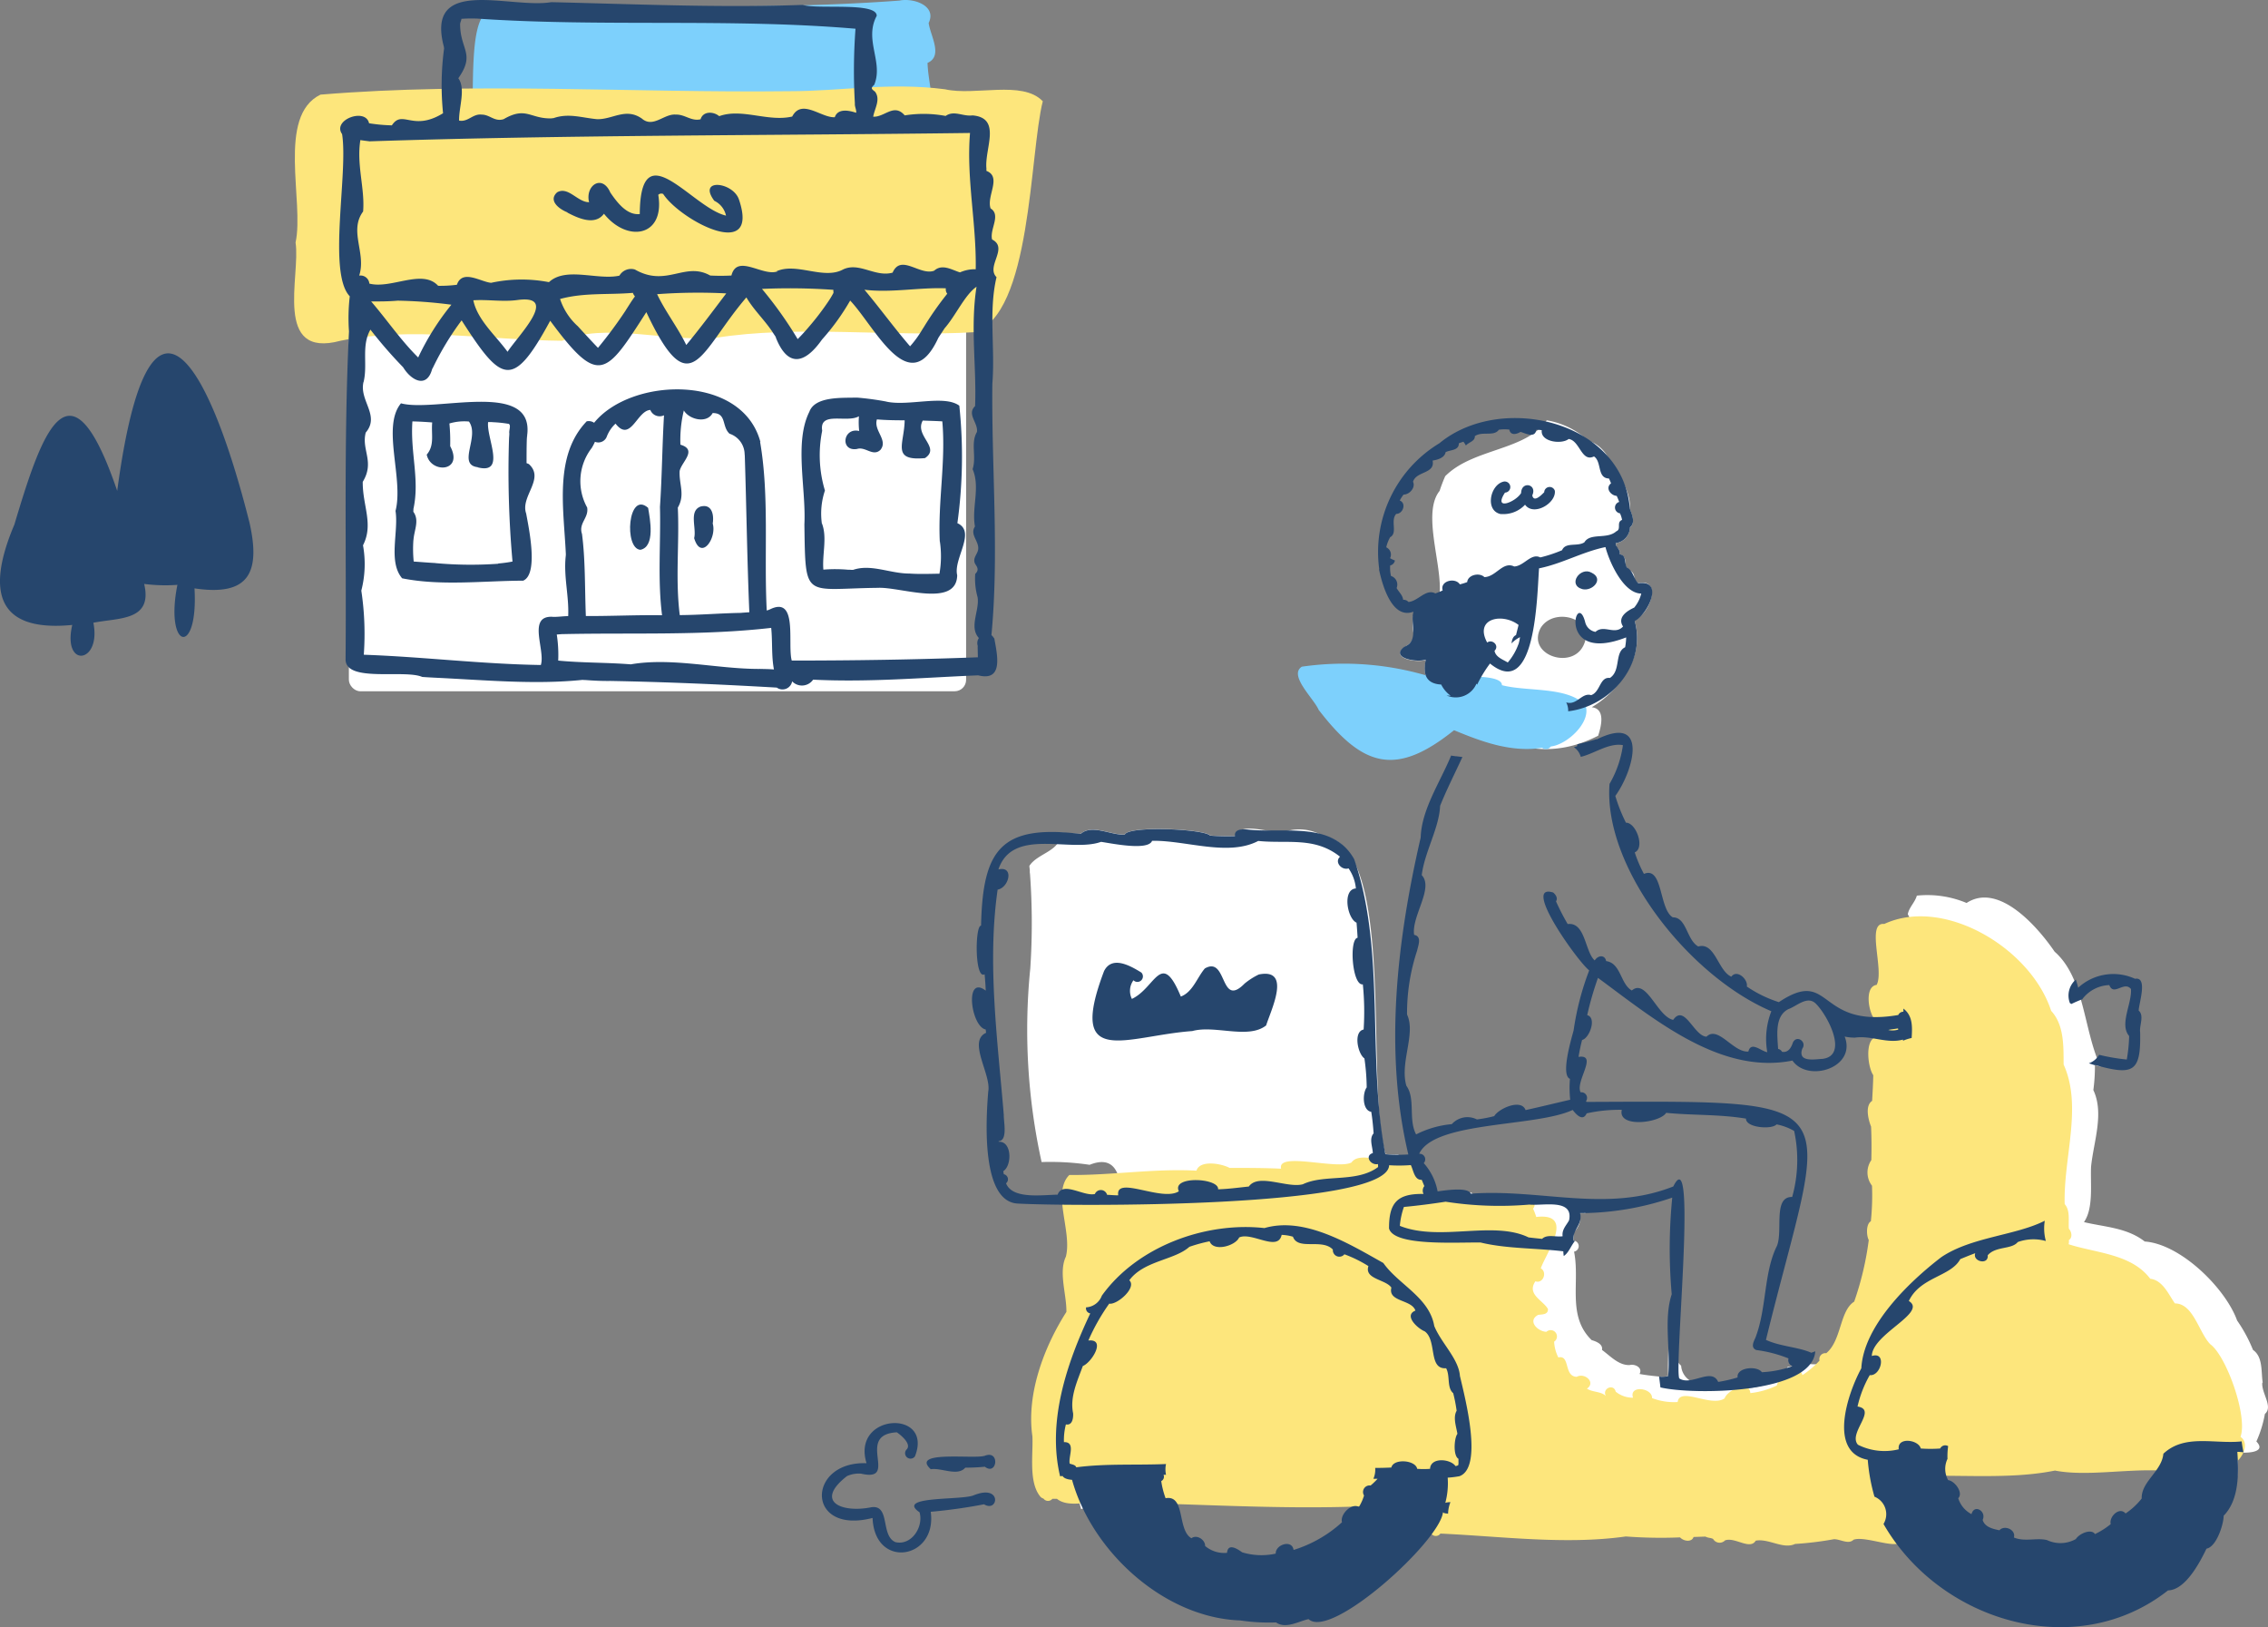
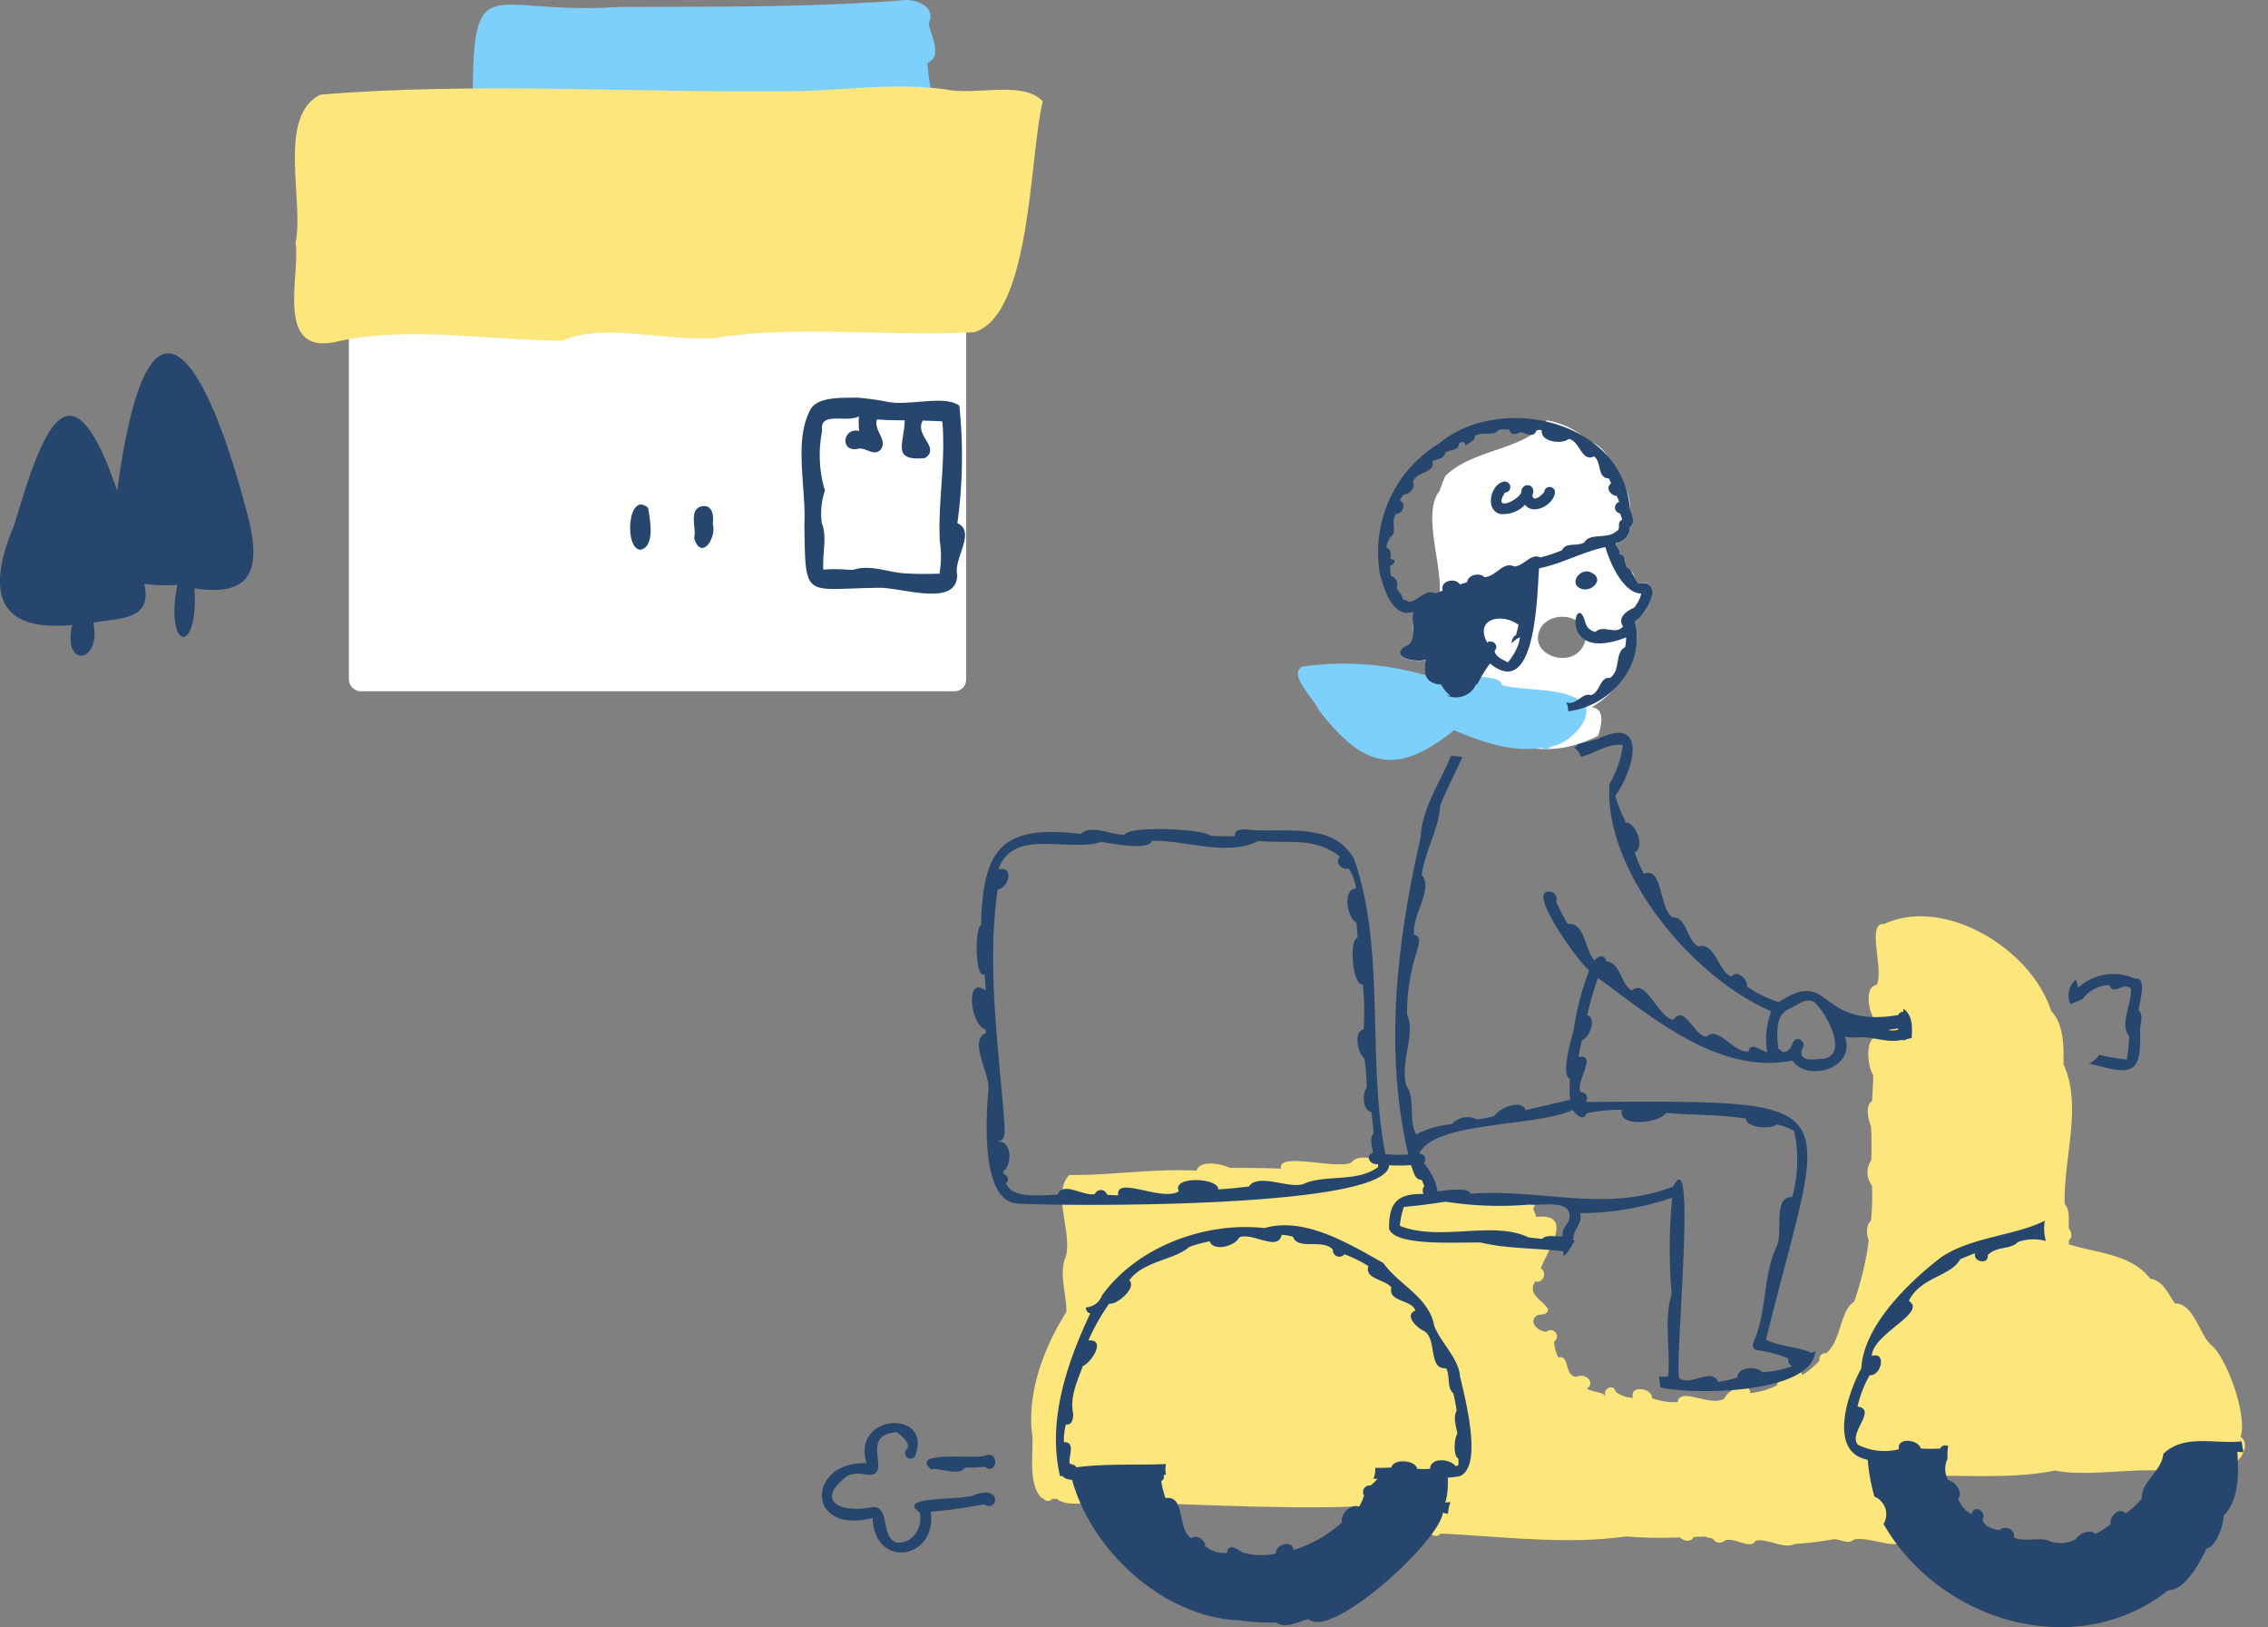
<svg xmlns="http://www.w3.org/2000/svg" width="198.875" height="142.645" viewBox="0 0 198.875 142.645">
  <rect x="0" y="0" width="198.875" height="142.645" fill="#808080" stroke="none" />
  <g id="_img_illust" data-name="/img_illust" transform="translate(0 0)">
    <g id="グループ_326" data-name="グループ 326">
      <rect id="長方形_25" data-name="長方形 25" width="54.124" height="38.828" rx="1" transform="translate(30.592 21.772)" fill="#fff" />
      <path id="パス_174" data-name="パス 174" d="M19.006,37.488c.251,1.222-.446,3.3-1.965,2.559-1.108.148-2.9,1.291-3.5-.1h.046c-1.142.034-2.273.308-3.4.388a2.851,2.851,0,0,0-2.856-.788C5.469,38.584.523,40.914.695,37.59c1.131-1.942.023-3.872-.069-5.951C2.2,30.017.123,28.086.6,26.087c1.816-1.588-.937-4.6.343-6.408C1.2,17.909-.322,15.761.58,14.265c.914-.32.32-1.7.434-2.524a.388.388,0,0,0,.011.114C1.106,10.758.295,10,.352,8.9.5,7.8.991,6.885.706,5.7-.539,4.989.249,3.139.215,2.008,1.426-1.5,6.817.82,9.856.066c12.36,0,7.813,1.211,8.59,12.7v-.034c.034,8.282-.057,16.495.56,24.765Z" transform="translate(41.384 19.056) rotate(-90)" fill="#7dd0fc" />
      <path id="パス_150" data-name="パス 150" d="M325.007,80.96c-1.174,4.638-.985,18.734-6.017,20.253-7.3.434-15.582-.651-22.691.5-4.371.343-9.713-1.371-13.437.251-6.543-.057-13.234-1.268-19.44,0-5.936,1.6-3.481-5.711-3.939-8.613.782-3.553-1.673-11.092,2.185-12.965,13.491-1.119,27.44-.137,41.133-.3,4.506,0,8.755-.8,13.626-.171,2.631.605,6.759-.811,8.553,1.028Z" transform="translate(-233.566 -72.09)" fill="#fde67c" />
-       <path id="パス_229" data-name="パス 229" d="M320.073,94.048c-.251-.9.811-2.148-.137-2.742-.377-1.085,1.005-2.764-.366-3.29V87.8c-.171-1.736,1.371-4.432-1.222-4.649h0c-.845.114-1.622-.48-2.365.057h.057a10.486,10.486,0,0,0-3.633-.057c-.948-1.1-1.759.171-2.764.114.114-.7.674-1.508.16-2.193-.331-.251-.388-.308-.069-.605.823-1.988-.914-3.941.217-6.043.023-1.234-5.163-.548-6.488-.96-7.3.263-14.69-.069-22.046-.24-3.61.605-11.069-2.365-9.424,3.9v-.034a1.009,1.009,0,0,0,.023.183h0a24.286,24.286,0,0,0-.091,5.689c-2.673,1.645-3.553-.366-4.489,1.062a14.613,14.613,0,0,1-2-.183c-.3-1.394-3.256-.3-2.365.948.548,3.438-1.291,12.177.674,14.222a16.259,16.259,0,0,0-.069,3.073c-.468,9.618-.217,19.2-.3,28.774.023,2.033,5.14.845,6.717,1.519h-.023c.457.034.914.057,1.371.08h0c4.261.206,8.567.605,12.691.183H284.1a1.108,1.108,0,0,1,.194.011h.114c.743.057,1.485.091,2.228.08H286.6c4.878.091,9.687.3,14.587.583a.86.86,0,0,0,1.348-.548,1.19,1.19,0,0,0,1.839-.148c4.889.24,9.481-.171,14.427-.377h.057c2.25.56,1.645-1.839,1.405-3.244v.023c0-.011-.011-.023-.023-.034h0a.168.168,0,0,0-.023-.034h0a1.35,1.35,0,0,0-.206-.24c.685-7.265,0-14.69.08-22.035.251-3.153-.343-6.34.366-9.344-.96-.96,1.1-2.57-.411-3.313Zm-45.2-19.385c10.977.754,22.275-.046,33.218.891a49.547,49.547,0,0,0-.057,6.511h0v.114h0c0,.251.149.491.114.742-.628-.206-1.6-.411-1.873.388-1.177.08-2.9-1.668-3.735-.057-2.136.491-4.4-.754-6.4-.034-.5-.423-1.417-.457-1.634.274-.834.194-1.371-.445-2.182-.411-1.017-.091-1.976,1.2-2.959.354-1.428-1.005-2.593.1-3.952.046-1.348-.126-2.479-.548-3.8-.091h.034a1.546,1.546,0,0,0-.228.023h0c-1.85.046-2.216-1.074-4.181.069-.8.251-1.2-.4-1.931-.4-.777-.091-1.188.674-1.976.525-.034-1.131.605-2.8-.069-3.712,1.508-2.136.183-2.49.16-4.683v.023c-.023-.194.091-.354.114-.548a12.6,12.6,0,0,1,1.314-.023Zm-9.355,10.76c17.4-.571,35.08-.5,52.614-.731-.331,4.032.571,7.9.5,11.948a3.182,3.182,0,0,0-1.382.274c-.685-.206-1.554-.788-2.262-.148-1.245.468-2.913-1.508-3.644.171-1.531.423-2.913-.948-4.329-.286-1.713.948-4.1-.64-5.86.171h.1c-1.279.491-3.553-1.576-4.044.366a17.288,17.288,0,0,1-1.885,0h.023c-2.227-1.245-3.827,1.062-6.6-.525a1.176,1.176,0,0,0-1.359.537c-1.919.423-4.695-.811-6.18.571a12.632,12.632,0,0,0-5.072.057c-.914-.08-2.525-1.222-3,.171a11.349,11.349,0,0,1-1.645.091c-1.382-1.519-4.124.308-6.031-.194a.777.777,0,0,0-.891-.7c.64-1.965-.925-3.9.343-5.62.171-2-.594-4.1-.24-6.26.286.046.571.08.857.114Zm50.615,13.365a28.236,28.236,0,0,0-2.079,2.97s0-.023.011-.023c-.057.091-.126.194-.183.3a.035.035,0,0,1,.011-.023,9.366,9.366,0,0,1-1.017,1.382c-1.394-1.611-2.627-3.324-4-4.958,2.387.286,4.763-.217,7.139-.126a.6.6,0,0,0,.126.48Zm-9.972-.08a7.954,7.954,0,0,1-.445.742.164.164,0,0,1,.023-.034,23.618,23.618,0,0,1-1.725,2.262h0c-.32.377-.651.743-.994,1.085a34.875,34.875,0,0,0-3.13-4.4,54.508,54.508,0,0,1,6.26.08,1.684,1.684,0,0,0,.011.24Zm-18.242,1.576s-.023.034-.034.057v-.011a38.009,38.009,0,0,1-2.376,3.2c-.628-.651-1.245-1.325-1.851-1.988.023.023.046.057.069.08a5.559,5.559,0,0,1-1.542-2.376c2.09-.571,4.192-.354,6.385-.537a.849.849,0,0,0,.183.308c-.3.4-.56.834-.834,1.257a.167.167,0,0,1-.023.034Zm-22.3-.822c.777,0,1.542,0,2.319-.069h0a41.607,41.607,0,0,1,4.718.354,22.556,22.556,0,0,0-2.913,4.626C268.213,102.866,266.99,101.05,265.619,99.462Zm8.944-.1c1.291-.091,2.627.16,3.941-.034,3.621-.457,0,3.13-.925,4.546-1.04-1.428-2.65-2.8-3-4.512Zm16.129-.537a48.859,48.859,0,0,1,6.066-.069c-1.154,1.519-2.285,3.05-3.507,4.523C292.509,101.747,291.39,100.307,290.693,98.822Zm8.944,32.852c-3.747,0-7.642-1.028-11.263-.4h.034c-2.136-.171-4.284-.126-6.385-.331a11.748,11.748,0,0,0-.126-2.285l.434-.034h.023c6.088-.137,12.268.148,18.345-.548.126,1.222.011,2.433.24,3.644C300.505,131.686,300.071,131.686,299.637,131.675ZM284.97,112.29a4.591,4.591,0,0,0,.274-.525.791.791,0,0,0,1.051-.491h0a3.04,3.04,0,0,1,.754-1.1c1.325,1.7,1.873-1.142,3.05-1.2a.88.88,0,0,0,1.2.468c-.16,2.73-.171,5.289-.354,8.03h0c.08,3.176-.217,6.351.183,9.5-2.227-.034-4.455.08-6.682.069-.1-2.445-.034-4.912-.343-7.231v.023c-.308-.948.617-1.394.457-2.307a4.758,4.758,0,0,1,.411-5.232Zm12.074-1.234a1.926,1.926,0,0,1,1.325,1.873v-.091h0v-.1a1.52,1.52,0,0,0,.012.228v-.023c.148,4.558.206,9.2.4,13.765l-.48.034h.023a2.217,2.217,0,0,0-.274.023h-.069c-1.771.034-3.541.183-5.3.194-.4-3.187-.023-6.26-.171-9.435v.011c.663-1.131.091-2.068.16-3.21.16-.788,1.6-1.851.068-2.307a10.964,10.964,0,0,1,.3-3c.468.8,2.022,1.177,2.525.228C296.816,109.24,296.336,110.405,297.044,111.056ZM318.8,129.687c.011.32.011.651.023.971-5.54.206-10.955.286-16.323.286-.4-1.439.594-5.791-1.976-4.455.011-.011.023-.034.034-.046-.057.08-.171.08-.251.114-.251-4.946.24-10.029-.583-14.793.011,0,.023.023.034.034-1.6-6.031-11.354-5.7-14.587-1.7a.828.828,0,0,0-.594-.137h0a.2.2,0,0,0-.069.011h.011c-2.879,3-2.01,7.642-1.828,11.617h0a1.376,1.376,0,0,1-.011.217h0c-.194,1.771.3,3.484.217,5.243-.48,0-.959.091-1.451.057h.057c-2.216-.091-.583,2.936-1.005,4.227-5.2-.08-10.361-.72-15.524-.9a25.543,25.543,0,0,0-.217-5.62,9.292,9.292,0,0,0,.148-3.975c.948-1.851-.046-3.473-.023-5.563,1.074-1.759-.137-2.8.263-4.318,1.279-1.5-.594-2.8-.194-4.444v.034c.388-1.565-.217-3.176.605-4.615a39.32,39.32,0,0,0,2.867,3.3c0-.011-.023-.023-.034-.034a.3.3,0,0,1,.057.069c.7,1.131,2.056,1.851,2.524.114v.011a.684.684,0,0,1,.046-.091v.011a25.273,25.273,0,0,1,2.536-4.192c3.5,5.46,4.478,6.111,7.768.034,4.272,5.78,4.866,4.809,8.43-.754,3.9,8.293,4.672,3.473,8.773-1.291.651,1.119,1.656,2.033,2.353,3.13a.485.485,0,0,0-.057-.08c.08.114.149.228.228.331l-.012-.011c.034.057.069.1.1.16a.346.346,0,0,1-.057-.08c1.039,2.7,2.536,2.433,4.078.24h0a20.134,20.134,0,0,0,2.467-3.415c2.2,2.319,5.175,8.819,7.733,3.267h0c.183-.286.377-.571.56-.857,0,.011-.012.023-.023.034.994-1.131,1.782-2.947,2.81-3.655-.56,3.564.011,7-.126,10.463-.754.72.286,1.462.16,2.273-.571.971-.023,2.159-.377,3.256.685,1.611-.1,3.37.206,5.026-.491.731.411,1.3.274,2.056-.08.4-.514.754-.251,1.234.228.331.32.548,0,.868a5.933,5.933,0,0,0,.206,2.033c.194,1.165-.777,2.616.114,3.587a.787.787,0,0,0-.08.742Z" transform="translate(-233.074 -73.035)" fill="#26466d" />
-       <path id="パス_230" data-name="パス 230" d="M280.479,89.753c.937.491,2.422,1.177,3.21.1,2.056,2.57,5.369,2.01,4.763-1.656a.383.383,0,0,1,.445-.069h-.011c1.508,2.3,8.5,6.008,6.648.5-.5-1.565-3.678-1.93-2.17.091a1.882,1.882,0,0,1,1.028,1.3c-2.993-.685-7.516-7.459-7.562-.137h0c-1.142.126-2-1.04-2.582-1.885h0c-.708-1.645-2.228-.628-1.862.857a.566.566,0,0,1-.148-.034.215.215,0,0,1,.091.023c-.982-.046-1.793-1.405-2.742-.868-.822.731.194,1.485.9,1.759Z" transform="translate(-230.73 -71.117)" fill="#26466d" />
      <path id="パス_231" data-name="パス 231" d="M293.983,121.43h0Z" transform="translate(-228.653 -66.149)" fill="#26466d" />
      <path id="パス_232" data-name="パス 232" d="M290.749,111.892h0a.958.958,0,0,0-.114.023c-1.062.388-.331,1.908-.571,2.787v-.034c.605,2.068,2.033,0,1.622-1.3v.1C291.822,112.772,291.685,111.721,290.749,111.892Z" transform="translate(-229.2 -67.509)" fill="#26466d" />
      <path id="パス_233" data-name="パス 233" d="M286.053,115.724c1.314-.274.845-2.684.674-3.678C284.956,110.5,284.591,115.633,286.053,115.724Z" transform="translate(-229.896 -67.525)" fill="#26466d" />
      <path id="パス_235" data-name="パス 235" d="M311.973,114.573a42.562,42.562,0,0,0,.171-10.315c-1.325-.982-4.444.069-6.385-.354h.023a24.6,24.6,0,0,0-2.6-.354h-.1c-1.268.034-3.6-.114-4.089,1.245-1.337,2.673-.274,6.728-.434,9.869h0c.1,6.682-.057,5.632,6.443,5.563,1.976-.1,6.9,1.782,6.957-1.108-.354-1.439,1.691-3.792.023-4.558Zm-4.158,4.4c-1.691.023-3.4-.868-4.992-.32a1.935,1.935,0,0,1-.251-.011h-.149a12.932,12.932,0,0,0-2.2-.011c-.114-1.359.354-2.8-.126-4.055v.057a6.35,6.35,0,0,1,.263-2.936,10.755,10.755,0,0,1-.24-5.243c-.274-1.759,2.17-.651,3.221-1.268a7,7,0,0,0,.023,1.291c-1.428-.343-1.7,1.816-.194,1.576h0c.742-.24,1.4.7,2.056.08.7-.868-.617-1.679-.308-2.673.811.069,1.622.08,2.433.08-.023,2.056-1.211,3.587,1.782,3.313,1.405-.937-.948-1.953-.194-3.29.571.023,1.142.034,1.713.069.32,3.553-.4,7.048-.217,10.6v-.1a8.878,8.878,0,0,1-.034,2.856c-.857.011-1.725.046-2.582-.011Z" transform="translate(-228.024 -68.693)" fill="#26466d" />
-       <path id="パス_237" data-name="パス 237" d="M278.822,109.319a.792.792,0,0,0-.16-.069c0-.7,0-1.405.023-2.1v.069c0-.114.012-.228.023-.343v.1a3.02,3.02,0,0,1,.023-.32v.011c.457-4.718-8.1-1.851-11.08-2.662-1.713,2.056.251,6.6-.48,9.435v-.011c.286,1.851-.663,4.466.583,5.917,3.416.685,7.162.217,10.612.206,1.371-.583.48-4.661.263-5.883-.537-1.519,1.7-3.061.206-4.364Zm-2.65,8.75a34.042,34.042,0,0,1-5.506-.057h.1c-.662-.034-1.337-.091-2-.137a10.911,10.911,0,0,1-.023-1.93v.1c.034-.88.56-1.759-.011-2.536v.046c0-.1.011-.194.011-.3h0c.56-2.57-.286-4.935-.091-7.665.583.011,1.154.046,1.736.091-.1,1.051.229,1.988-.48,2.821.343,1.679,3.267,1.531,2.056-.742h0a16.414,16.414,0,0,0-.068-1.988,4.523,4.523,0,0,1,1.713-.171c.982,1.348-1.108,3.838.834,4.009h-.1c2.582.674.777-2.582.948-3.964.137,0,.263,0,.4.011h-.046a11.109,11.109,0,0,1,1.382.137h.034c.286.069.034.594.091.845v-.023c0,.137-.011.263-.023.4V107a88.469,88.469,0,0,0,.3,10.875,11.26,11.26,0,0,1-1.245.171Zm1.234-.171Z" transform="translate(-232.489 -68.647)" fill="#26466d" />
      <path id="パス_238" data-name="パス 238" d="M271.481,108.61a.035.035,0,0,1-.011.023A.035.035,0,0,1,271.481,108.61Z" transform="translate(-231.842 -67.973)" fill="#26466d" />
      <path id="パス_376" data-name="パス 376" d="M437.2,119.684c-3.4-13.456-8.739-23.76-11.571-2.673-4.192-12.314-6.637-5-9.013,2.947-2.307,5.437-1.919,9.492,5.072,8.807-.891,3.85,2.57,3.393,1.851-.194,2.25-.445,5.22-.148,4.455-3.4a14.618,14.618,0,0,0,2.913.08c-1.131,5.689,1.85,6.363,1.5.308,4.695.7,5.86-1.279,4.8-5.86Z" transform="translate(-415.352 -73.979)" fill="#26466d" />
    </g>
    <g id="アセット_8" data-name="アセット 8" transform="translate(72.07 36.651)">
      <g id="レイヤー_2" data-name="レイヤー 2" transform="translate(0 0)">
        <g id="レイヤー_1" data-name="レイヤー 1">
          <g id="グループ_386" data-name="グループ 386">
            <g id="グループ_383" data-name="グループ 383" transform="translate(17.981 0.195)">
-               <path id="パス_1037" data-name="パス 1037" d="M123.994,79.842c-.15-.944.035-2.255-.852-2.865A12.967,12.967,0,0,0,121.75,74.4c-1.013-2.819-4.937-6.7-8.1-6.927-1.565-1.22-3.521-1.266-5.328-1.7.852-1.231.552-3.337.621-4.845.207-2.152,1.174-4.672.2-6.732a15.338,15.338,0,0,0,.138-2.2,2.8,2.8,0,0,0,.495.138c-1.5-3.176-1.381-7.744-4.028-10.069-1.484-2.175-4.9-6.11-7.721-4.269a8.89,8.89,0,0,0-4.361-.644c-.161.587-.667,1-.794,1.623,1.461,2.854.541,6.571.667,9.712-.161,6.559,1.07,13.74-1.646,19.862-.345,3.763-3.5,10.679-7.94,9.816-.541.092-1.093.207-1.634.311-.9,2.175-5.339,2.244-7.215,1.392a1.676,1.676,0,0,1-2.106-1.507,1.613,1.613,0,0,1-.552-1.243,2.267,2.267,0,0,1-.564-.368c-.023.84-.058,1.68-.023,2.52a.484.484,0,0,0-.3.092c-.771-.081-1.461-.138-2.209-.276.3-.552-.391-.9-.863-.783-.955.046-1.7-.794-2.428-1.323.1-.518-.518-.748-.909-.863-2.186-2.129-1-5.063-1.542-7.756a.487.487,0,0,0-.058-.967,3.959,3.959,0,0,1,.046-.736A1.849,1.849,0,0,0,64.133,65h.483c.012-.334.046-.679.081-1.013C61.59,63.5,56.883,65.55,54.6,63.179a8.847,8.847,0,0,1-1.1,0c-1.9,1.22-4.81-1.519-5.293-3.326a9.243,9.243,0,0,1-1.128-.046C45.226,53.64,48.1,32.8,41.659,31.96a4.067,4.067,0,0,0-3.268-.46c-1.289.368-3.924-.967-4.511.426a19.751,19.751,0,0,1-2.186-.046c-.495-.587-7.192-.886-7.48-.081-1.208.058-2.877-.944-3.866-.069-.6,0-1.2-.069-1.8-.1.161,1.611-1.956,1.761-2.7,2.911,0,.115.023.242.035.357h0v.138h0a1.358,1.358,0,0,0,.012.184v-.058a59.6,59.6,0,0,1,.023,8.481v-.035a53.856,53.856,0,0,0,1,16.9,23.4,23.4,0,0,1,4.212.242c3.809-1.53,2.6,4.672,2.532,6.766,0,3.061,1.45,6.064,1.2,8.953-2.9,2.255-1.369,14.637-5.408,11.634a1.439,1.439,0,0,1-.414.173,1.915,1.915,0,0,0,.529.115c.322.875.587,1.68.817,2.543a25.5,25.5,0,0,1,2.635-.736c2.244-4.177,9.379-2.094,13.464-2.681,2.635.783,13.418-2.67,11.381,2.232a15.877,15.877,0,0,1,2.865.046c8,.38,16.133-.219,24.188.1h-.2c6.7.3,13.406.1,20.046-.092a1.652,1.652,0,0,1,.115-.621c-2.635-4.488,6.881-2.44,9.171-3.2,2.14-.115,21.634-2.3,13.889,2.417a1.559,1.559,0,0,1-.207.587,1.922,1.922,0,0,1,.4.3c1.139-.081,2.267-.127,3.406-.173a7.221,7.221,0,0,0,.184-3.176c.633.115,2.727.1,1.715-.932a10.248,10.248,0,0,0,.748-2.417c.748-.621-.311-1.83-.23-2.727Z" transform="translate(-15.634 4.519)" fill="#fff" />
              <path id="パス_1038" data-name="パス 1038" d="M45.168,26.683c.61.426,1.208.875,1.83,1.3,3.855-2.877,7.7,3.51,14.925-.161.288-.886.644-2.359-.564-2.5a8.5,8.5,0,0,0,3.084-3.142,5.267,5.267,0,0,0,.679-4.43c.081-.081.15-.161.207-.23,1.1-.426,2.244-3.51.092-3.084a1.274,1.274,0,0,1-.345-.357.686.686,0,0,0-.46-.783,3.114,3.114,0,0,1-.322-.472c.081-.368-.069-.863-.495-.9a.472.472,0,0,0-.242-.575c-.046-.127-.058-.276-.1-.4A1.436,1.436,0,0,0,64.708,9.56c.506-.391.173-1.128-.012-1.623.138-1.3-.84-2.98-1.68-3.97a3.08,3.08,0,0,0-1.979-2.025A7.132,7.132,0,0,0,57.412.17c-1.83,2.681-6.456,2.44-8.9,4.9a13.281,13.281,0,0,0-.506,1.335.088.088,0,0,1,.023-.058c-2.3,2.831,2.612,11.185-2.175,10.9a.734.734,0,0,1-.161.092,4.7,4.7,0,0,0,.092,1.749,1.626,1.626,0,0,1-.852.955c-1.312,1,1.139,1.415,1.887,1.128-.276,1.2-.035,2.117,1.346,2.186a2.7,2.7,0,0,0,.829.978c-2.739-.3-5.362-1.358-8.17-.955a50.707,50.707,0,0,0,4.361,3.326Zm11.726-8.331c1.2-1.9,4.96-.771,3.705,1.623-1.082,2.083-4.983.725-3.705-1.623Z" transform="translate(-11.836 -0.17)" fill="#fff" />
            </g>
            <g id="グループ_384" data-name="グループ 384" transform="translate(18.338 21.54)">
              <path id="パス_1039" data-name="パス 1039" d="M122.014,83.553h0c.61-1.818-1.243-7.031-2.658-8.078-1-1-1.484-3.59-3.107-3.579-.564-.806-1.07-2.037-2.163-2.163-1.646-2.186-4.73-2.244-7.158-3.026a.981.981,0,0,0,.023-.368c.334-.2.253-.725,0-.99-.058-.7.138-1.6-.368-2.163-.115-4.074,1.577-8.55-.092-12.232-.012-1.588.058-3.464-1.093-4.707-1.784-5.5-9.4-10.046-14.637-7.618-1.623-.184.023,4.074-.667,5.339-1.1.15-.713,2.463-.15,3.049,0,.529,0,1.047-.046,1.577-.829.426-.564,2.624-.1,3.291-.012.748-.058,1.507-.1,2.255-.644.414-.334,1.657-.092,2.255.046.978.046,1.956.023,2.934a1.9,1.9,0,0,0,.058,2.244,21.733,21.733,0,0,1-.1,3.118c-.437.242-.391,1.266-.184,1.646a26.493,26.493,0,0,1-1.277,5.4c-1.289.817-1.093,3.395-2.451,4.522a.522.522,0,0,0-.587.644,7.98,7.98,0,0,1-1.5,1.277c-.357-1.174-2.106.161-2.244.909a7.1,7.1,0,0,1-2.324.667c-.1-1.208-2.025-.242-2.255.46-1.162.817-3.924-1.059-4.12.322a5.34,5.34,0,0,1-2.244-.345c.035-.9-2.037-1.162-1.669-.035a2.35,2.35,0,0,1-1.519-.529c-.173-.736-1.22-.276-.863.38-.414-.414-1.151-.311-1.657-.644.806-.552-.207-1.427-.9-1.036-1.151-.046-.552-1.945-1.611-1.7a3.427,3.427,0,0,1-.368-1.381.551.551,0,1,0-.679-.863c-.771-.035-1.692-.967-.725-1.484.345-.058.886,0,.863-.518-.426-.759-1.887-1.277-1.1-2.428.667.242,1.07-.794.472-1.139.495-1.392,3.049-4.9-.4-4.5a4.967,4.967,0,0,0-.276-.725c1.3-1.715-7.514-1-8.815-1.358-.414-2.232-1.83-3.452-4.12-3.026-.875.15-2.405-.495-2.992.334-1.289.656-6.536-.978-6.168.541-1.507-.069-3-.069-4.522-.069-.7-.38-2.6-.725-2.9.242-3.751-.2-7.422.414-11.151.38-1.553,1.553.265,4.96-.3,7.158-.656,1.381.069,3.3.046,4.845-1.991,3.118-3.521,7.238-2.98,10.92.069,1.577-.334,3.959.656,5.224a.543.543,0,0,0,.311.219.492.492,0,0,0,.783.023h.4c1.013.829,2.842.161,4.12.3,8.849.115,17.894.875,26.824.1a12.443,12.443,0,0,0,1.277,1.427c-1.542.207-.506,1.2.529,1.07a.49.49,0,0,0,.875.15c5.339.242,10.978,1,16.26.253a40.942,40.942,0,0,0,4.753.081c.334.357,1.036.437,1.185-.035l1.047-.035h0c.207.127.449.092.667.207a.659.659,0,0,0,1.047.127c.863-.322,2.186.875,2.693.023h0c1.151-.207,2.405.783,3.452.288a29.112,29.112,0,0,0,3.395-.414c.552-.023,1.277.495,1.726.046,1.116-.414,4.407,1.174,4.212-.173,2.44.265.253-3.959.426-5.374,4.269-.23,8.953.311,13.026-.518,4.016.783,9.781-1.093,13.3,1.036.472.495.9-.161,1.139-.552h0c.449.276,1.139-.449.932-.886.023-.035.035-.058.058-.092.875-.253,1.761-1.841.84-2.463Z" transform="translate(-15.945 -15.819)" fill="#fde67c" />
              <path id="パス_1040" data-name="パス 1040" d="M38.121,22.782c3.9,5.063,6.8,5.811,11.853,1.761,2.44,1.013,5.017,1.968,7.721,1.542a.521.521,0,0,0,.759-.115c1.461-.161,3.59-2.175,3.038-3.613-1.553-1.669-5.063-1.174-7.319-1.761,0-1.151-4.925-.656-5.846-.61a25.83,25.83,0,0,0-11.7-1.013c-1.2.759,1.082,2.819,1.484,3.809Z" transform="translate(-12.879 -18.719)" fill="#7dd0fc" />
            </g>
            <g id="グループ_385" data-name="グループ 385">
              <path id="パス_1041" data-name="パス 1041" d="M51.877,7.682a2.592,2.592,0,0,0,2.106-.817c.748,1.047,2.739-.127,2.612-1.22a.477.477,0,0,0-.932.127c-.253.253-.909.932-1.047.276.46-.99-.955-1.289-.978-.207-.46.783-2.486,1.611-1.415-.035a.488.488,0,1,0-.161-.955c-1.162.311-1.611,2.578-.184,2.842Z" transform="translate(7.675 0.729)" fill="#26466d" />
              <path id="パス_1042" data-name="パス 1042" d="M58.028,13.234c.875.23,1.956-.886.817-1.438C57.867,11.232,56.7,12.854,58.028,13.234Z" transform="translate(8.647 1.76)" fill="#26466d" />
              <path id="パス_1043" data-name="パス 1043" d="M112.756,80.494c-2.359.253-4.983-.679-6.858,1.082-.138,1.53-1.956,2.451-1.9,3.924a6.136,6.136,0,0,1-1.415,1.312c-.541-.633-1.473.3-1.3.932a6.844,6.844,0,0,1-1.381.875c-.3-.483-1.346-.081-1.68.437h0a2.749,2.749,0,0,1-2.52.092c-.909-.23-1.968.173-2.911-.23.2-.679-.829-1.128-1.266-.633-.575-.115-1.289-.276-1.473-.909.357-.748-.736-1.427-.978-.506a2.333,2.333,0,0,1-1.162-1.392c.472-.495-.322-1.53-.886-1.588a2.031,2.031,0,0,1-.069-1.841h.012a6.3,6.3,0,0,1,.058-1.139.494.494,0,0,0-.7.207,12.015,12.015,0,0,1-1.7,0c-.2-.783-2.094-1.036-1.933.069a5.186,5.186,0,0,1-3.579-.4c-.9-1.024,1.749-3.072-.035-3.349a9.9,9.9,0,0,1,1.07-2.75c1.013.1,1.507-2.106.184-1.68.035-1.945,4.914-3.8,3.245-4.822,1-2.117,3.682-2.129,4.511-3.671.426-.173.863-.357,1.312-.518-.265.736,1.185,1.07,1.093.184.69-.817,2.106-.495,2.635-1.162a4.063,4.063,0,0,1,2.463-.092A4.17,4.17,0,0,1,95.5,61.15c-2.566,1.3-6.433,1.415-9.068,3.188-2.9,2.221-6.824,6.041-7.019,9.747-1.2,2.2-2.946,7.353.564,8.021a16.162,16.162,0,0,0,.587,3.234,1.658,1.658,0,0,1,.794,2.394c4.914,8.561,16.881,12.175,24.948,5.823,1.5-.035,2.75-2.359,3.372-3.659.886-.161,1.507-2.152,1.507-2.888,1.369-1.392,1.323-3.751,1.2-5.6.184,0,.368.023.541.035a9.194,9.194,0,0,1-.161-.955Z" transform="translate(11.732 9.217)" fill="#26466d" />
              <path id="パス_1044" data-name="パス 1044" d="M53.271,74.745c-.092-1.53-1.634-2.9-2.255-4.419-.426-2.509-3.142-3.636-4.465-5.524-3-1.68-6.9-4.085-10.426-3.061-5.19-.575-11.174,1.623-14.258,5.926a1.569,1.569,0,0,1-1.381,1.024.444.444,0,0,0,.368.529c-2.083,4.4-3.786,9.505-2.647,14.281a1.41,1.41,0,0,1,.219-.023c.1.173.368.3.829.334C21,90.1,27.322,95.9,34,96.138a16.928,16.928,0,0,0,3.142.173c.863.6,1.968-.1,2.854-.288,1.968,1.841,11.519-6.835,11.784-9.367.115.115.3.092.449.127a2.843,2.843,0,0,1,.207-1.013,1.457,1.457,0,0,0-.449.058,6.658,6.658,0,0,0,.207-2.209,7.951,7.951,0,0,0,1.036-.127c2.094-.771.483-6.858.046-8.757Zm-.127,7.56a1.41,1.41,0,0,1-.023.219.6.6,0,0,1-.242.081c-.449-.644-2.186-.794-2.232.242a7.379,7.379,0,0,1-1.128,0c-.138-.771-2.071-.932-2.267-.115q-.708.035-1.415.035a1.953,1.953,0,0,1-.161.955h.368a5.9,5.9,0,0,1-.61.587.575.575,0,0,0-.575.875,4.107,4.107,0,0,1-.449,1c-.667-.368-1.68.679-1.484,1.346a11.178,11.178,0,0,1-4.246,2.428c-.127-.944-1.6-.472-1.565.322a5.811,5.811,0,0,1-2.946-.115c-.414-.3-1.243-.84-1.323.046a2.588,2.588,0,0,1-1.922-.6c.012-.552-.736-1.036-1.2-.679-1.266-.725-.506-3.82-2.267-3.51a7.313,7.313,0,0,1-.38-1.5.423.423,0,0,0,.2-.552h.219a2.175,2.175,0,0,1,0-.944c-2.635.115-5.247-.058-7.871.288-.069-.219-.38-.253-.575-.322-.138-.61.564-1.91-.506-1.887a5.413,5.413,0,0,1,.173-1.553c.564.115.656-.552.633-.967-.3-1.415.357-2.808.852-4.154.759-.288,2.083-2.405.483-2.232a17.954,17.954,0,0,1,1.83-3.234c.667.138,2.451-1.4,1.761-2.048,1.277-1.726,3.97-1.761,5.27-2.934a13.442,13.442,0,0,1,1.772-.483c.334.944,2.255.414,2.589-.334,1.1-.518,3.406,1.289,3.728-.23a4.134,4.134,0,0,1,.99.161c.437,1.231,2.555.127,3.5,1.128a.572.572,0,0,0,1.013.414,11.176,11.176,0,0,1,2.106,1.036c-.38,1.151,1.53,1.162,2.014,1.887-.322,1.266,1.784,1.024,2.106,2.014-1.059.426.207,1.577.817,1.818,1.1.806.288,3.349,1.876,3.234.368.667.046,1.7.621,2.186a13.522,13.522,0,0,1,.3,1.542c-.334.587-.035,1.392.069,2.025-.288.368-.391,1.922.092,2.186v.322Z" transform="translate(2.68 9.269)" fill="#26466d" />
              <path id="パス_1045" data-name="パス 1045" d="M95.1,44.878s.092.069.15.1a10.679,10.679,0,0,1,.99-.426.036.036,0,0,0-.012-.023,3.1,3.1,0,0,1,2.348-1.208c.38,1.013,1.3-.4,1.9.345.092,1.277-1.036,3.1-.161,4.12a13.729,13.729,0,0,1-.207,2.06,17.262,17.262,0,0,1-2.428-.414,1.686,1.686,0,0,1-.9.748l.552.173v-.023c3.337.921,4.028.656,3.947-2.877-.081-.61.38-1.438-.127-1.9.012-.61.829-2.992-.322-2.785a4.55,4.55,0,0,0-4.983.783c-.058-.23-.127-.472-.207-.713a1.848,1.848,0,0,0-.529,2.037Z" transform="translate(14.314 6.387)" fill="#26466d" />
              <path id="パス_1046" data-name="パス 1046" d="M88.791,50.711c1.473-.242,2.865.552,4.292.161v.1a4.174,4.174,0,0,1,.759-.242c.058-.955.115-1.945-.725-2.578v.276a.489.489,0,0,0-.449.288c-7.2,1.231-5.777-4.246-10.472-1.128a10.777,10.777,0,0,1-2.808-1.369c.127-.633-.875-1.542-1.358-.863-1.174-.506-1.427-3.061-2.9-2.647-1.036-.587-1.013-2.566-2.232-2.555-1.22-.713-.852-4.522-2.532-3.809a11.351,11.351,0,0,1-.806-1.887c.921-.391.115-2.624-.771-2.6a14.247,14.247,0,0,1-.932-2.347c1.634-2.255,2.957-7.227-1.646-4.948a.042.042,0,0,1,.012-.035c-.552.173-1.116.322-1.68.449a.42.42,0,0,0-.035.173,2.687,2.687,0,0,1-.288.081,1.556,1.556,0,0,1,.61.852c1.162-.265,2.474-1.254,3.694-1.024a9.252,9.252,0,0,1-1.174,3.395c-.564,7.376,7.02,16.893,14.189,19.931a6.664,6.664,0,0,0-.357,3.59c-.541-.081-1.427-.99-1.657-.058-1.323.115-2.658-2.313-3.671-1.3-1.116-.058-1.922-2.911-2.923-1.473-1.4-.3-2.348-3.671-3.625-2.578-1.013-.564-.944-2.394-2.255-2.578-.092-.541-.679-.552-1-.058-.863-.748-.806-3.383-2.371-3.188a20.277,20.277,0,0,1-1.024-1.991c.184-.288-.023-.575-.242-.771-2.842-.9,2.209,6.122,3.153,6.824A24.2,24.2,0,0,0,64.2,50.067c-.2.748-1.151,3.913-.322,4.246a9.722,9.722,0,0,0,.023,1.83c-1.3.3-2.6.621-3.913.909-.368-1.024-2.347-.15-2.75.529a11.062,11.062,0,0,1-1.519.288,1.841,1.841,0,0,0-2.2.414,8.611,8.611,0,0,0-3.13.9c-.7-1.312-.035-3.13-.852-4.258-.6-2.037.852-4.557.058-6.249a17.433,17.433,0,0,1,.886-5.616c.092-.449.437-1.243-.265-1.369-.253-1.623,1.749-4.1.667-5.236.253-2.048,1.53-4.131,1.611-6.076.587-1.461,1.3-2.854,1.956-4.281l-.564-.069h-.035a.253.253,0,0,1-.092-.012h0c-.092-.012-.2-.023-.3-.046-.944,2.3-2.6,4.73-2.67,7.192-2.071,8.976-3.234,18.746-1.082,27.779a13.089,13.089,0,0,1-2.014-.023c-1.634-8.435.046-17.894-2.739-25.869-1.876-3.36-6.133-2.244-9.286-2.589-.437-.046-1.254-.081-1.162.575a19.75,19.75,0,0,1-2.186-.046c-.495-.587-7.192-.886-7.48-.081-1.208.058-2.877-.944-3.866-.069-7-.84-8.584,1.358-8.734,8.044-.541-.035-.564,4.776.311,4.258.046.483.081.967.1,1.438-1.9-1.45-1.289,3.176,0,3.406a2.452,2.452,0,0,0,.035.288c-1.657.736.472,3.659.184,5.155-.2,2.417-.644,9.643,2.578,9.816,4.154.242,32.428.46,32.577-3.36a13.073,13.073,0,0,0,1.9-.012c.23.449.311,1.335.955,1.289.081.184.15.368.23.552a.639.639,0,0,0-.069.69c-2.3-.046-3.038.771-3.026,3.026.426,1.565,5.823,1.2,8.032,1.231,2.267.552,4.868.483,7.25.771,0,.138.023.276.035.414.449-.288.633-.909.99-1.323l-.138-.035c-.127-.9.84-1.415.587-2.405a25.007,25.007,0,0,0,8.078-1.358,45.307,45.307,0,0,0-.046,8.469c-.713,2.175-.1,4.833-.311,7.169a1.708,1.708,0,0,1-.794.046c.035.322.081.644.115.955,2.819.667,13.3.61,13.579-3.165-.115.046-.23.081-.345.127-1.185-.518-2.7-.541-3.982-1.128,5.259-21.427,8.147-20.955-15.742-20.863a.1.1,0,0,0-.035-.069.492.492,0,0,0-.472-.771c-.506-.944,1.565-3.372-.184-3.107q.121-.742.311-1.484c.644-.138,1.312-1.956.449-2.175a27.765,27.765,0,0,1,.944-3.268c4.9,3.6,10.713,8.515,17.054,7.25,1.358,1.956,5.639.633,4.58-2.106a3.672,3.672,0,0,0,.84.092Zm3.855-.817a.937.937,0,0,0,.023.1,1.731,1.731,0,0,1-.875.035c.219-.058.541-.081.852-.138ZM47.054,62.046c-1.887,1.4-4.707.6-6.594,1.507-1.369.368-3.9-.99-4.741.2-.9.092-1.8.219-2.693.242.1-1-4.108-1.208-3.441.173-1.461.955-5.581-1.415-5.316.357-.322,0-.656-.035-.978-.046a.566.566,0,0,0-1.07-.069c-.99.23-2.819-1.162-3.268.058-1.346.012-3.97.426-4.522-1a.45.45,0,0,0-.2-.794,1.809,1.809,0,0,0-.046-.265c.783-.483.771-2.658-.4-2.578v-.058c.817-.046.426-1.726.449-2.29-.529-6.444-1.473-13.28-.541-19.758,1-.173,1.473-2.106.069-1.772,1.254-3.717,6.306-1.45,9-2.417.84.115,4.131.817,4.476-.092,2.946-.058,6.651,1.4,9.309.012,2.532.265,4.937-.4,7.169,1.381-.518.483.161,1.22.748,1.024a3.672,3.672,0,0,1,.644,1.761c-1.2.069-.771,2.635.058,3,.035.437.069.886.092,1.323-.759.1-.483,4.223.46,4.085a23.943,23.943,0,0,1,.069,3.959c-.921.184-.518,2.129.069,2.532a18.777,18.777,0,0,1,.2,2.543c-.38.506-.391,2.014.4,2.14.1.621.161,1.254.207,1.887-.414.46-.092,1.162-.069,1.726-.748.23-.207,1.1.449.967a2.037,2.037,0,0,1,.012.265ZM63.8,66.718c-.242.449-.644.806-.564,1.392-.575.1-1.346-.207-1.8.23-.391-.035-.794-.081-1.185-.127-3.107-1.507-7.79.391-11.289-1.013a6.759,6.759,0,0,1,.357-1.657c1.231-.115,2.463-.276,3.659-.46a30.717,30.717,0,0,0,7.342.253C61.472,65.464,64.223,64.773,63.8,66.718Zm1.542-9.379a13.239,13.239,0,0,1,3.084-.311c-.38,1.623,3.349,1.151,3.889.265,2.348.23,4.649.115,7,.506-.023.806,2.278.978,2.681.506a4.964,4.964,0,0,1,1.542.575,12.024,12.024,0,0,1-.173,5.788c-1.772-.046-.713,3.257-1.415,4.453-1.082,2.336-.829,5.351-1.807,7.883-.161.357-.437.863.069,1.082a11.417,11.417,0,0,1,2.831.736.572.572,0,0,0,.334.679,9.094,9.094,0,0,1-2.67.529c-.4-.587-2.244-.437-2.129.46a12.184,12.184,0,0,1-1.7.391c-.587-1.3-2.359.4-3.418-.311-.437-1.346,1.6-21.139-.518-16.824-5.869,2.324-11.611.184-17.756.633-.219-.506-1.611-.391-2.911-.2A5.144,5.144,0,0,0,51.058,61.7a.487.487,0,0,0-.4-.817C51.979,58,60.862,58.559,64.119,57.04c.288.368.886,1.07,1.231.288Zm20.644-4.776c-.725.046-2.14.3-1.738-.886.437-.6-.472-1.254-.817-.552-.15.449-.4.909-.955.817a.49.49,0,0,0-.345-.253c-.058-1.128-.334-2.865.9-3.487.759-.276,1.669-1.208,2.405-.483,1.024,1,2.923,4.58.564,4.845Z" transform="translate(1.716 3.615)" fill="#26466d" />
-               <path id="パス_1047" data-name="パス 1047" d="M35.21,42.524a6.153,6.153,0,0,0-1.243.794h0c-2.186,2.232-1.5-2.463-3.487-1.323-.679.794-1.059,2.071-2.106,2.463-1.726-4.166-2.209-.771-4.292.207a1.578,1.578,0,0,1,.138-1.634.484.484,0,0,0,.69-.679c-.955-.587-2.566-1.519-3.268-.127-3.28,8.642,1.956,5.673,7.733,5.259,1.979-.552,4.914.748,6.479-.495.437-1.381,2.255-5.052-.644-4.465Z" transform="translate(3.1 6.255)" fill="#26466d" />
              <path id="パス_1048" data-name="パス 1048" d="M13.053,79.071c-.9.3-6.525-.495-4.7,1.174.932-.15,2.348.656,3.026-.138a16.941,16.941,0,0,0,1.715-.081c1.082.84,1.358-1.542-.046-.944Z" transform="translate(1.195 11.906)" fill="#26466d" />
              <path id="パス_1049" data-name="パス 1049" d="M13.382,82.865c-.9.506-6.985.035-4.81,1.519C8.94,85.662,7.87,87.33,6.454,87c-1.323-.564-.426-3.28-2.094-3.061-2.543.529-5.075-.449-2.152-2.727A2.515,2.515,0,0,1,3.451,81c3.395.783-.587-3.429,3.13-3.625.391.265,1.335,1.059.84,1.519a.476.476,0,1,0,.748.587c1.646-4.154-5.6-3.8-4.246.6-5.259-.184-5.351,6.318.529,4.8.184,4.557,5.685,3.625,5.1-.541a45.625,45.625,0,0,0,4.672-.656c1.254.771,1.6-1.761-.829-.817Z" transform="translate(-0.009 11.541)" fill="#26466d" />
              <path id="パス_1050" data-name="パス 1050" d="M42.475,13.256c.288,1.381,1.139,4.43,3.026,3.717-.322,1.047.529,2.555-.806,3.072-1.312,1,1.139,1.415,1.887,1.128-.276,1.2-.035,2.117,1.346,2.186a2.7,2.7,0,0,0,.829.978c-.115,0-.242-.012-.357-.023a1.966,1.966,0,0,0,2.624-1.036c.023.035.035.058.058.092a11.385,11.385,0,0,1,1.128-1.853c4.039,3.3,4.12-6,4.3-8.343,2-.4,3.809-1.45,5.823-1.864.345,1.323,1.588,4.074,3.142,4.074a3.119,3.119,0,0,1-.621,1.231c-.633.288-1.507.852-.978,1.657-.725.794-1.68-.207-2.417.472a1.13,1.13,0,0,1-.909-.875c-.783-2.992-2.543,3.751,3.6,1.358a5.494,5.494,0,0,1-.092.863c-.955.46-.345,2.048-1.335,2.693-.9-.115-.829,1.231-1.646,1.507-.817-.253-1.254.932-2.186.633a1.557,1.557,0,0,1,.173.782c3.717-.437,6.893-4.1,5.834-7.917,1.093-.529,2.67-3.636.311-3.314-.437-.4-.391-1.013-.978-1.369-.288-.357,0-1.093-.656-1.162.127-.414-.345-.587-.345-.978a1.436,1.436,0,0,0,1.254-1.392c.506-.391.173-1.128-.012-1.623-.587-7.71-11.3-10.207-16.7-5.742A11.139,11.139,0,0,0,42.5,13.268ZM54.7,19.827a5.207,5.207,0,0,1-.932,1.6c-.426-.265-1.059-.46-1.162-1.024.46-.46-.2-1.059-.644-.725-1.162-2.14,1.358-2.624,2.75-1.542-.069.3-.15.587-.219.886-.288.127-.357.437-.4.736a2.633,2.633,0,0,1,.748-.552,4.153,4.153,0,0,1-.138.633Zm-11.231-9.39c.667-.391-.023-1.438.518-2.037.587,0,.921-.921.311-1.174a3.057,3.057,0,0,1,.334-.518c.518,0,1.07-.61.829-1.128.288-.944,1.956-.679,1.715-1.853.426-.069,1.059-.242,1.139-.736.4-.219,1.174-.127,1.162-.783.138-.046.265-.092.4-.138a2.758,2.758,0,0,1,.219.334c.276-.311.806-.368.783-.817.633-.46,1.68.058,2.106-.564a3.523,3.523,0,0,1,.921-.012c.1.541.633.414.978.2.46.127,1.277.587,1.381-.184a3.413,3.413,0,0,1,.483.035c-.138,1.036,1.749,1.266,2.359.771.99.138,1.116,2.071,2.221,1.53.7.46.253,1.91,1.312,1.933.069.138.127.276.184.426-.529.4-.046,1.059.495,1.1.081.173.15.345.219.529a.513.513,0,0,0,.069,1,2.4,2.4,0,0,1,.184.575c-.529.207-.035.817-.506,1-.817.736-2.29.1-2.8.967-.61.4-1.646-.046-1.956.69a11.989,11.989,0,0,1-1.91.633c-.806-.414-1.427.759-2.29.794-1-.483-1.588.909-2.612.932-.426-.426-1.45-.207-1.507.437a5.965,5.965,0,0,1-.644.2c-.4-.633-1.761-.311-1.507.529a6.308,6.308,0,0,1-.644.265c-.817-.449-1.519.69-2.359.748a.522.522,0,0,0-.46-.184c-.046-.414-.368-.667-.575-1.036a.792.792,0,0,0-.495-1.059,3.112,3.112,0,0,1-.069-.921.541.541,0,0,0,.414-.437,2.851,2.851,0,0,1-.426-.2.7.7,0,0,0-.334-.955,3.252,3.252,0,0,1,.357-.909Z" transform="translate(6.375 0)" fill="#26466d" />
            </g>
          </g>
        </g>
      </g>
    </g>
  </g>
</svg>